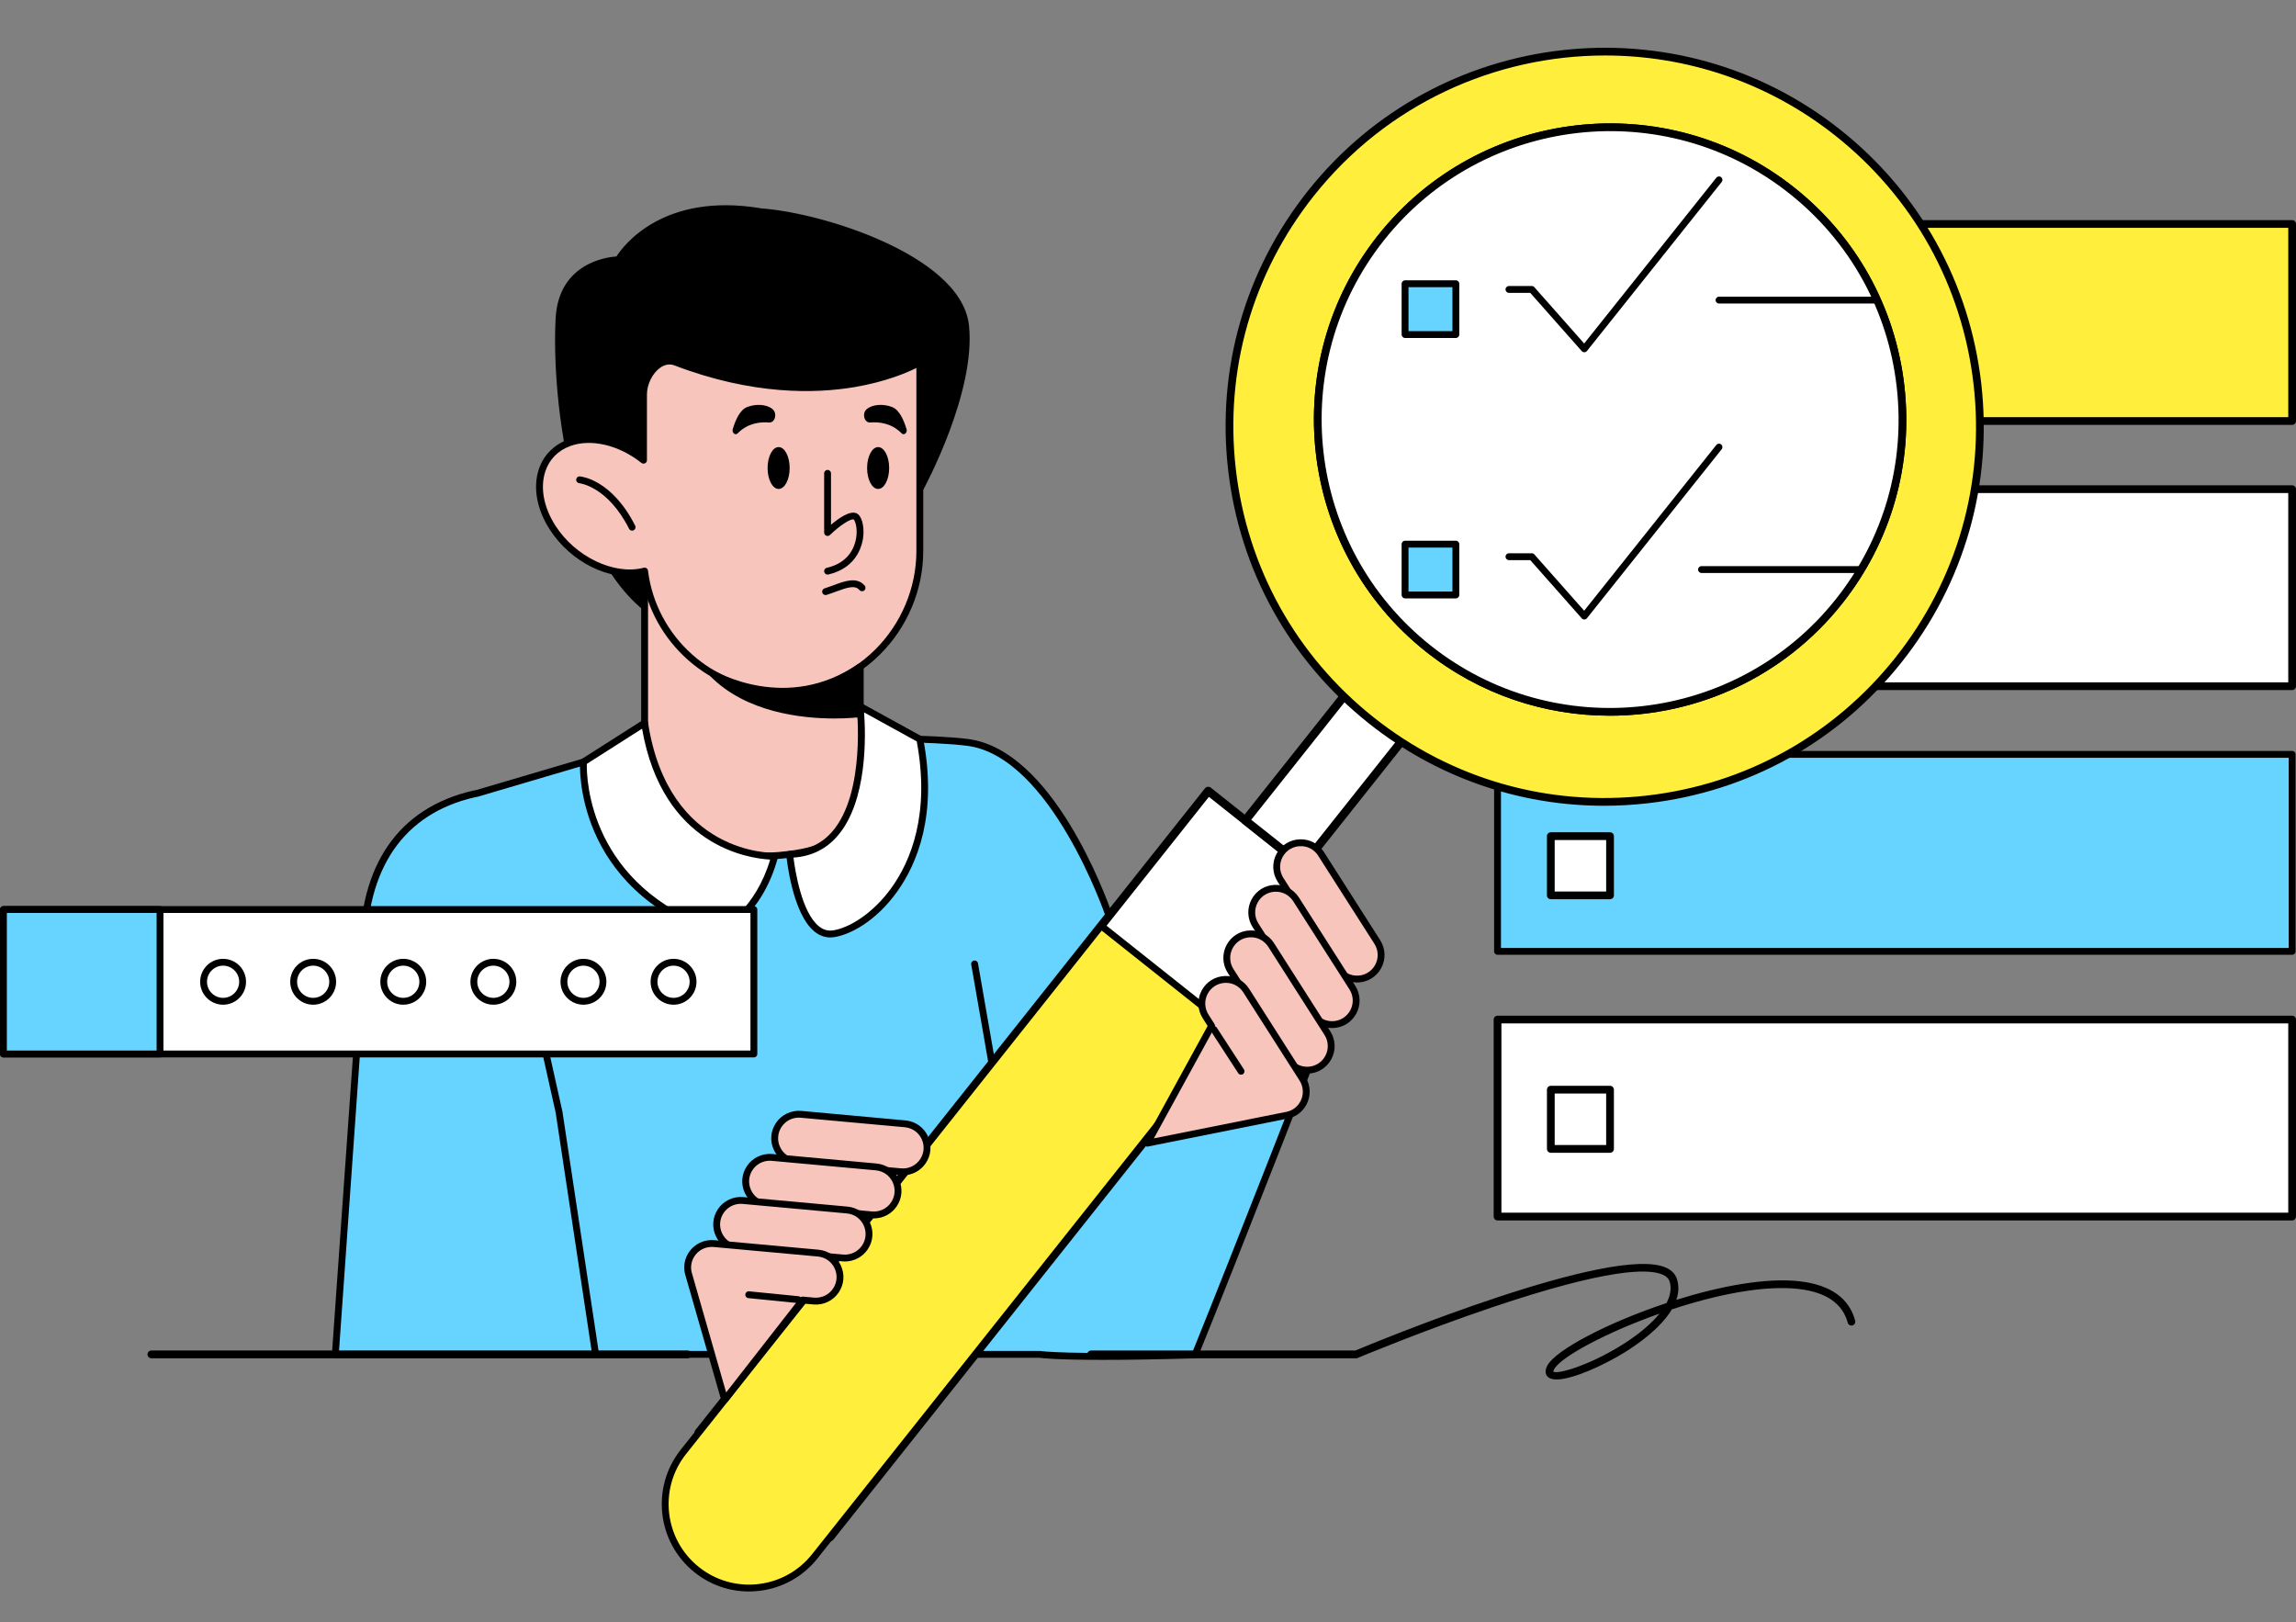
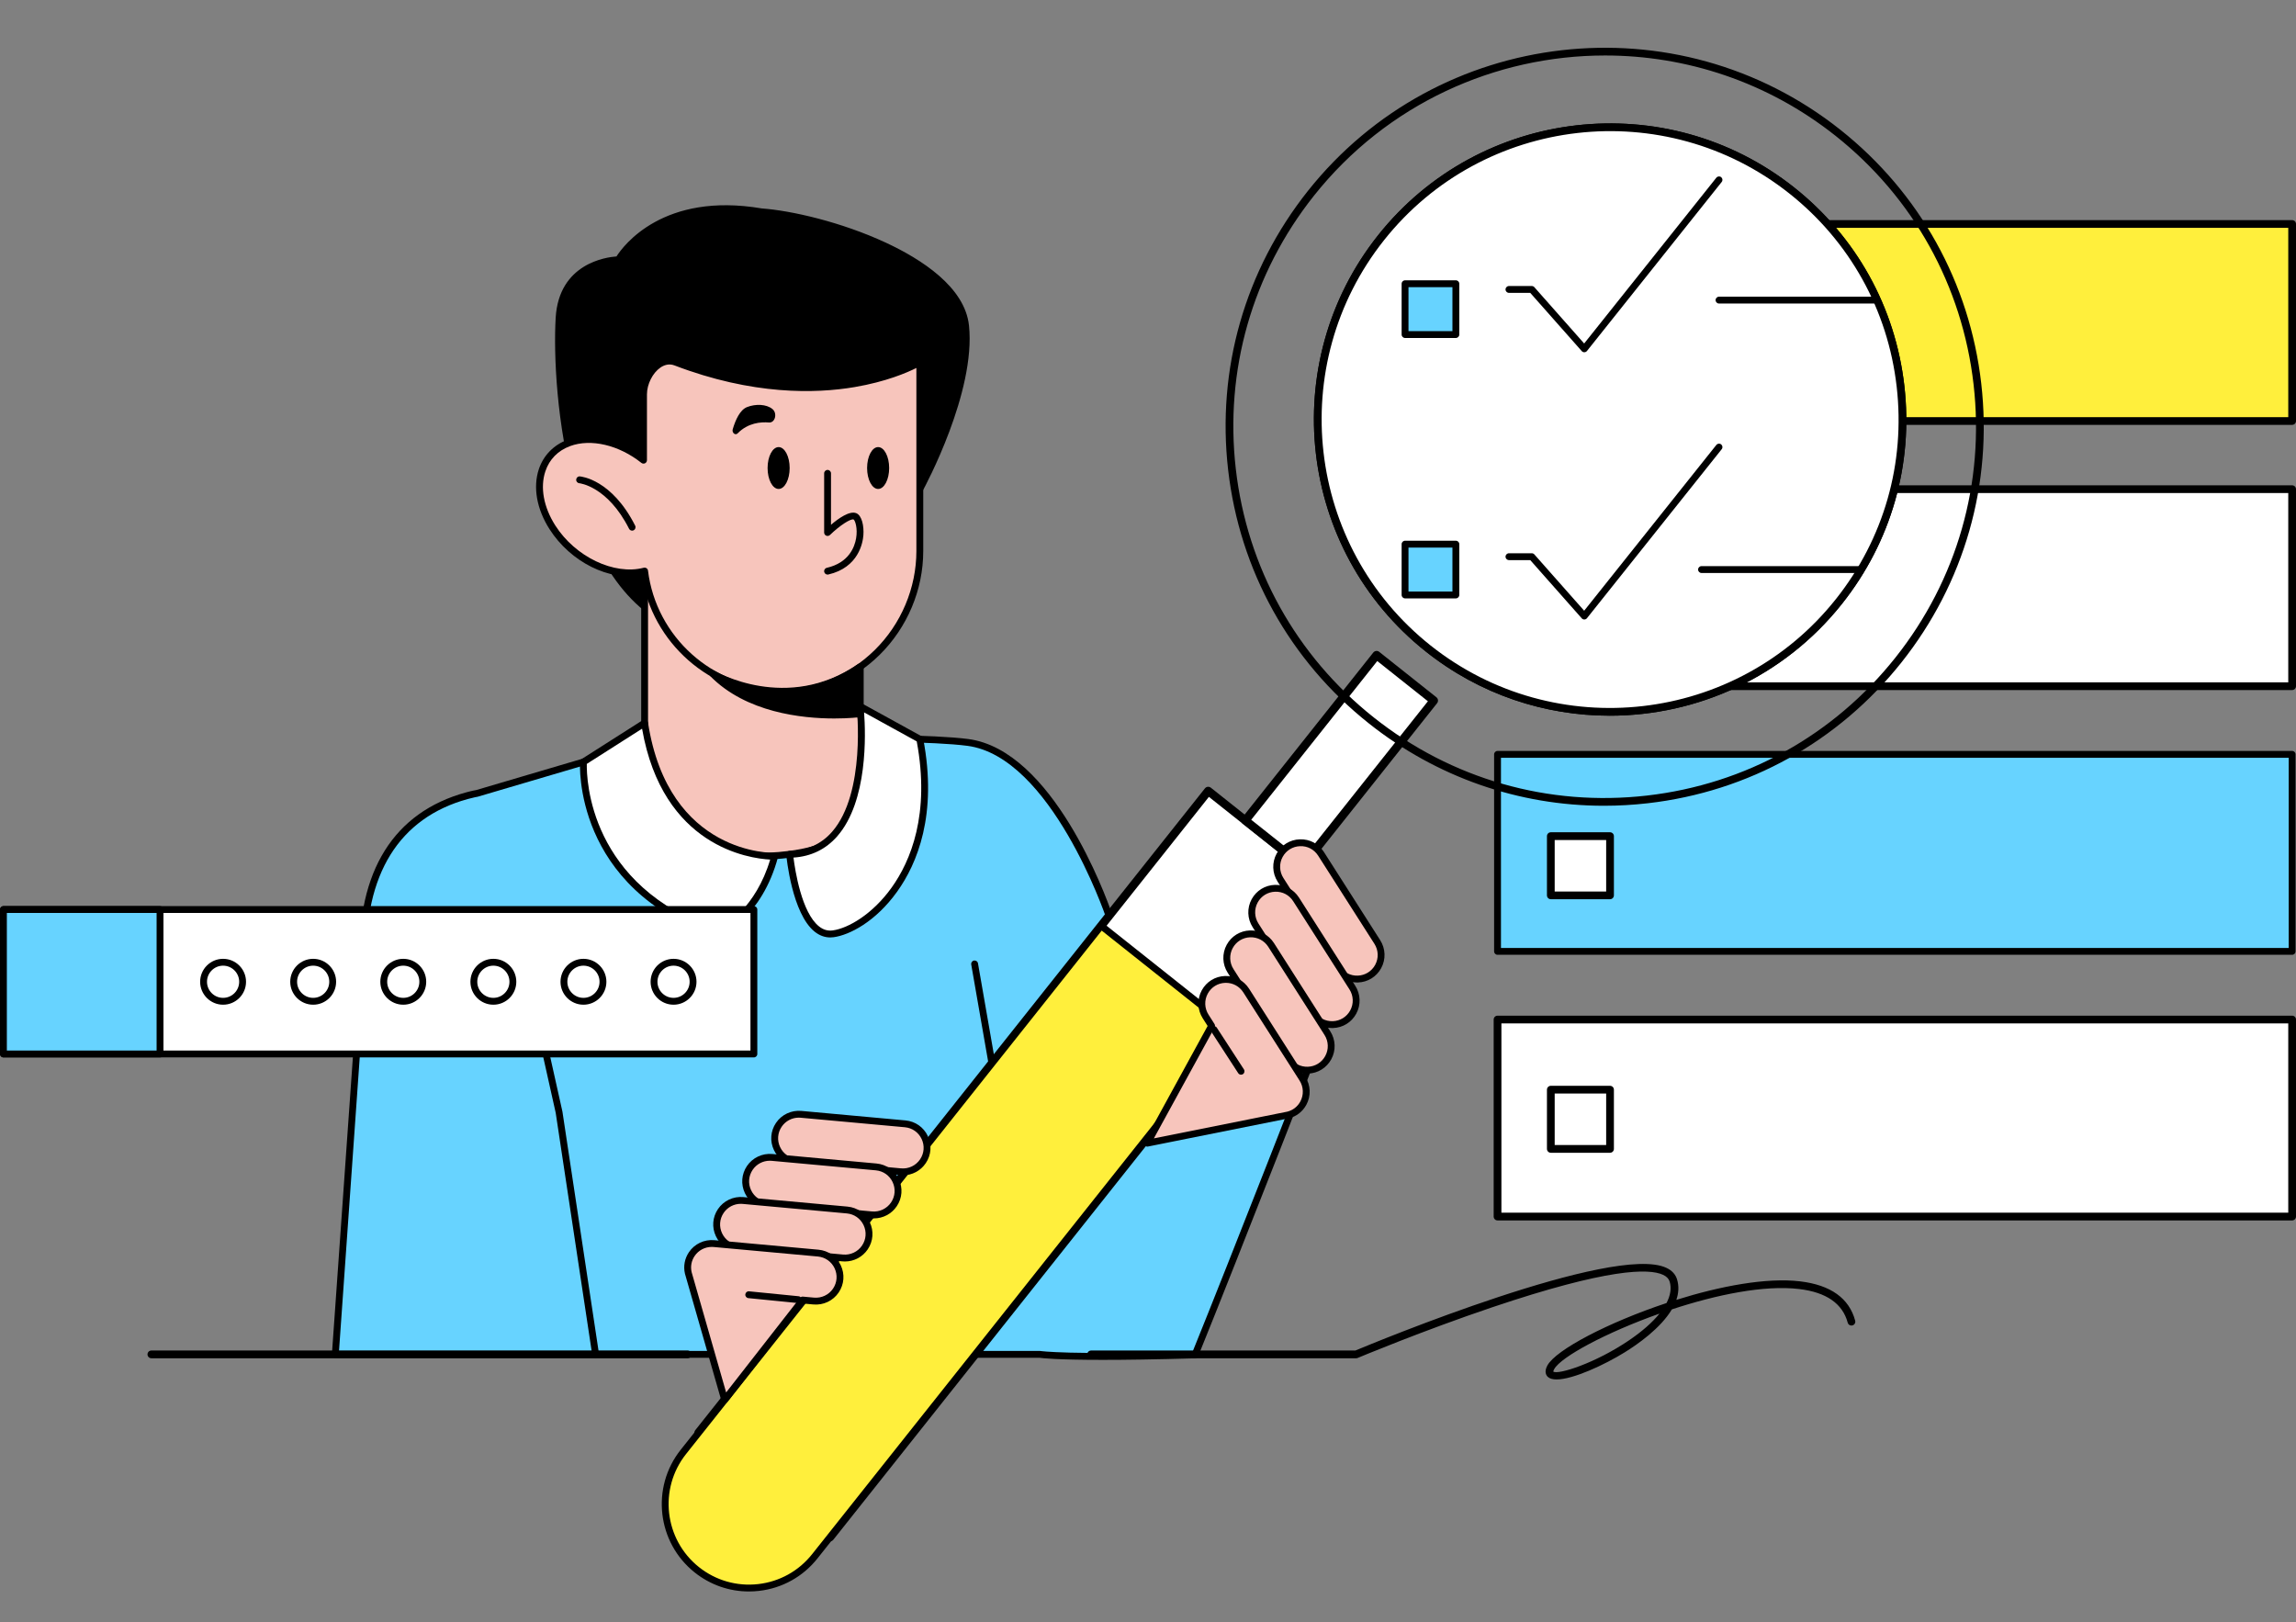
<svg xmlns="http://www.w3.org/2000/svg" height="353.2" preserveAspectRatio="xMidYMid meet" version="1.0" viewBox="0.0 -10.4 500.0 353.2" width="500.0" zoomAndPan="magnify">
  <rect x="0.0" y="-10.4" width="500.0" height="353.2" fill="#808080" stroke="none" />
  <g>
    <g>
      <g id="change1_3">
        <path d="M326.119 38.376H499.158V81.276H326.119z" fill="#ffef3c" />
      </g>
      <g id="change2_36">
        <path d="M499.158,82.117h-173.039c-.465,0-.842-.377-.842-.842V38.375c0-.465,.377-.842,.842-.842h173.039c.465,0,.842,.377,.842,.842v42.9c0,.465-.377,.842-.842,.842Zm-172.197-1.683h171.355V39.217h-171.355v41.217Z" />
      </g>
    </g>
    <g>
      <g id="change3_14">
        <path d="M326.119 96.121H499.158V139.021H326.119z" fill="#fff" />
      </g>
      <g id="change2_52">
        <path d="M499.158,139.863h-173.039c-.465,0-.842-.377-.842-.842v-42.9c0-.465,.377-.842,.842-.842h173.039c.465,0,.842,.377,.842,.842v42.9c0,.465-.377,.842-.842,.842Zm-172.197-1.683h171.355v-41.217h-171.355v41.217Z" />
      </g>
    </g>
    <g>
      <g id="change4_1">
        <path d="M326.119 153.867H499.158V196.767H326.119z" fill="#67d3ff" />
      </g>
      <g id="change2_41">
        <path d="M499.158,197.513h-173.039c-.412,0-.746-.334-.746-.746v-42.9c0-.412,.334-.746,.746-.746h173.039c.412,0,.746,.334,.746,.746v42.9c0,.412-.334,.746-.746,.746Zm-172.293-1.492h171.547v-41.408h-171.547v41.408Z" />
      </g>
    </g>
    <g>
      <g id="change3_8">
        <path d="M326.119 211.612H499.158V254.512H326.119z" fill="#fff" />
      </g>
      <g id="change2_48">
        <path d="M499.158,255.355h-173.039c-.465,0-.842-.377-.842-.842v-42.9c0-.465,.377-.842,.842-.842h173.039c.465,0,.842,.377,.842,.842v42.9c0,.465-.377,.842-.842,.842Zm-172.197-1.684h171.355v-41.216h-171.355v41.216Z" />
      </g>
    </g>
    <g id="change2_50">
      <path d="M200.307,96.072s11.476-21.066,9.97-35.486c-1.506-14.42-30.798-23.867-44.495-24.862-23.393-3.978-31.1,10.442-31.1,10.442,0,0-12.182,0-12.928,12.68-.504,8.569,0,60.746,28.674,68.039,23.124,5.881,49.879-30.812,49.879-30.812Z" />
      <path d="M155.535,128.254c-1.826,0-3.591-.215-5.291-.647-26.767-6.808-30.158-53.119-29.235-68.805,.696-11.837,10.991-13.205,13.242-13.362,1.458-2.285,10.146-14.111,31.656-10.451,6.433,.464,17.33,2.955,27.008,7.455,7.775,3.616,17.228,9.685,18.104,18.064,1.513,14.484-9.584,35.052-10.057,35.921-.016,.029-.033,.056-.051,.083-.068,.092-6.848,9.336-16.378,17.732-10.497,9.247-20.403,14.011-28.997,14.011Zm2.369-92.481c-16.555,0-22.296,10.248-22.564,10.746-.13,.24-.383,.392-.657,.393-.469,.001-11.49,.168-12.184,11.977-.035,.592-2.127,59.581,28.112,67.272,22.047,5.607,48.045-29.112,49.064-30.489,.578-1.077,11.292-21.296,9.859-35.009-1.432-13.702-29.69-23.171-43.808-24.196-2.842-.483-5.444-.694-7.824-.694Zm42.403,60.299h0Z" />
    </g>
    <g>
      <g id="change4_4">
        <path d="M142.627,150.934l-38.785,11.436s-.809,.126-2.158,.496c-15.843,4.342-23.17,17.388-22.638,36.4l-6.022,85.26H226.495s5.553,.922,33.741,.11c8.533-20.977,29.661-75.21,29.661-75.21l-48.374-20.4s-11.868-35.291-30.777-37.761c-14.85-1.939-68.119-.331-68.119-.331Z" fill="#67d3ff" />
      </g>
      <g id="change2_44">
        <path d="M240.17,285.718c-10.161,0-13.244-.376-13.731-.447H73.024c-.207,0-.405-.086-.546-.237-.141-.152-.213-.355-.198-.561l6.022-85.26c-.561-19.913,7.457-32.756,23.185-37.066,1.374-.377,2.206-.508,2.24-.514l38.688-11.415c.061-.018,.124-.028,.188-.03,.534-.016,53.503-1.587,68.237,.337,18.399,2.403,29.964,34.159,31.278,37.942l48.065,20.27c.373,.157,.553,.582,.406,.959-.212,.542-21.228,54.478-29.665,75.219-.111,.274-.374,.456-.669,.465-8.668,.25-15.197,.337-20.087,.337Zm-166.346-1.938H226.495c.04,0,.082,.004,.12,.01,.056,.01,5.873,.889,33.112,.115,8.024-19.756,26.763-67.795,29.21-74.073l-47.704-20.118c-.197-.084-.35-.247-.418-.45-.118-.349-11.939-34.878-30.166-37.258-14.326-1.87-65.342-.404-67.904-.329l-38.692,11.409c-.103,.023-.888,.148-2.172,.5-14.989,4.109-22.627,16.439-22.089,35.659l-5.968,84.535Z" />
      </g>
    </g>
    <g>
      <g>
        <g id="change5_6">
          <path d="M140.377,113.951v46.762s4.481,18.341,31.588,14.917c23.619-2.983,18.823-22.756,18.823-22.756-2.25-2.643-3.486-6.002-3.486-9.473v-18.987l-46.925-10.464Z" fill="#f7c5bc" />
        </g>
        <g id="change2_45">
          <path d="M165.567,176.798c-21.756,0-25.872-15.733-25.915-15.907-.015-.058-.021-.118-.021-.177v-46.762c0-.226,.103-.44,.28-.582,.176-.142,.409-.197,.628-.146l46.924,10.464c.341,.076,.584,.378,.584,.728v18.986c0,3.291,1.175,6.484,3.309,8.99,.076,.089,.129,.194,.156,.308,.082,.335,1.935,8.272-2.723,15.028-3.273,4.747-8.902,7.655-16.731,8.644-2.32,.293-4.482,.427-6.49,.427Zm-24.444-16.18c.395,1.467,5.305,17.482,30.748,14.272,7.39-.933,12.668-3.628,15.689-8.01,3.933-5.706,2.768-12.533,2.538-13.667-2.286-2.754-3.543-6.23-3.543-9.812v-18.389l-45.432-10.131v45.737Z" />
        </g>
      </g>
      <g>
        <g id="change5_9">
          <path d="M123.887,86.042c4.955-1.838,11.288-.174,16.254,3.769v-14.33c0-3.869,3.392-8.388,7.006-7.006,32.642,12.484,53.16,0,53.16,0v41.124c0,16.831-13.773,31.007-30.601,30.722-15.124-.256-27.521-11.675-29.329-26.371-6.726,1.752-15.479-2.311-20.081-9.526-4.857-7.614-3.249-15.845,3.592-18.383Z" fill="#f7c5bc" />
        </g>
        <g id="change2_35">
          <path d="M170.205,141.072c-.171,0-.341-.001-.512-.004-14.998-.254-27.728-11.462-29.945-26.21-6.996,1.353-15.493-2.839-20.082-10.032-2.792-4.377-3.636-9.144-2.315-13.079,1.008-3.002,3.237-5.276,6.277-6.404h0c4.706-1.748,10.634-.598,15.767,2.983v-12.844c0-2.712,1.473-5.621,3.583-7.072,1.402-.965,2.98-1.187,4.435-.631,16.665,6.373,30.051,6.049,38.349,4.657,8.989-1.51,14.107-4.567,14.158-4.598,.231-.14,.519-.144,.754-.012,.234,.132,.38,.38,.38,.65v41.124c0,8.425-3.473,16.672-9.528,22.626-5.814,5.716-13.368,8.846-21.319,8.847Zm-29.829-27.867c.148,0,.294,.044,.42,.129,.178,.12,.294,.312,.32,.526,1.773,14.415,14.069,25.47,28.602,25.716,7.711,.126,15.108-2.857,20.76-8.415,5.772-5.676,9.082-13.534,9.082-21.562v-39.874c-2.004,1.006-6.607,3.004-13.469,4.167-8.493,1.44-22.192,1.789-39.211-4.72-1.264-.483-2.36-.013-3.058,.466-1.701,1.171-2.936,3.628-2.936,5.843v14.33c0,.286-.164,.547-.421,.672-.257,.123-.563,.091-.789-.087-4.908-3.898-11.003-5.335-15.53-3.654-2.645,.982-4.506,2.877-5.38,5.48-1.177,3.505-.39,7.807,2.157,11.802,4.362,6.839,12.826,10.88,19.265,9.206,.062-.017,.125-.024,.188-.024Z" />
        </g>
      </g>
      <g id="change2_4">
        <path d="M137.656,105.147c-.273,0-.535-.15-.666-.409-4.695-9.273-10.771-9.906-10.832-9.911-.409-.036-.714-.395-.68-.804,.034-.41,.387-.726,.798-.683,.281,.021,6.941,.644,12.044,10.724,.186,.368,.039,.816-.328,1.002-.108,.055-.223,.081-.336,.081Z" />
      </g>
      <g id="change2_5">
        <ellipse cx="169.561" cy="91.514" rx="2.403" ry="4.558" />
      </g>
      <g id="change2_6">
        <ellipse cx="191.23" cy="91.514" rx="2.403" ry="4.558" />
      </g>
      <g id="change2_7">
        <path d="M167.455,81.6c-1.757-.15-4.577,.065-6.822,2.369-.502,.516-1.288-.138-1.067-.892,.589-2.007,1.571-4.224,3.117-4.831,1.851-.726,4.201-.658,5.524,.419,1.141,.928,.594,3.05-.753,2.935Z" />
      </g>
      <g id="change2_8">
-         <path d="M189.533,81.6c1.757-.15,4.577,.065,6.822,2.369,.502,.516,1.288-.138,1.067-.892-.589-2.007-1.571-4.224-3.117-4.831-1.851-.726-4.201-.658-5.524,.419-1.141,.928-.594,3.05,.753,2.935Z" />
-       </g>
+         </g>
      <g id="change2_9">
        <path d="M180.219,114.719c-.339,0-.646-.233-.725-.578-.093-.401,.157-.802,.558-.894,4.785-1.104,6.051-4.492,6.381-6.413,.378-2.207-.213-3.903-.538-4.109-.629-.246-3.044,1.322-5.155,3.372-.216,.208-.537,.268-.81,.152-.276-.117-.455-.387-.455-.687v-12.887c0-.412,.334-.746,.746-.746s.746,.334,.746,.746v11.2c1.599-1.364,4.041-3.114,5.498-2.527,1.226,.49,1.709,2.792,1.554,4.812-.124,1.619-1.043,7.021-7.63,8.541-.056,.013-.113,.019-.169,.019Z" />
      </g>
      <g id="change2_37">
        <path d="M187.301,134.798v10.212s-20.858,2.698-32.096-8.7c0,0,15.983,9.617,32.096-1.512Z" />
        <path d="M181.702,146.053c-7.098,0-19.217-1.297-27.028-9.22-.263-.267-.287-.689-.054-.984,.232-.295,.648-.371,.969-.179,.156,.094,15.775,9.226,31.288-1.486,.227-.157,.525-.176,.77-.047,.246,.129,.399,.383,.399,.66v10.212c0,.375-.279,.691-.65,.74-.272,.035-2.464,.304-5.695,.304Zm-21.78-6.913c9.915,6.287,23.523,5.481,26.633,5.197v-8.153c-10.415,6.57-20.709,4.914-26.633,2.956Z" />
      </g>
      <g id="change2_10">
-         <path d="M179.789,119.177c-.319,0-.613-.204-.712-.524-.122-.393,.097-.811,.49-.934,.659-.206,1.312-.448,1.947-.683,2.501-.926,5.089-1.885,6.783,.079,.269,.312,.234,.783-.079,1.052-.311,.268-.782,.234-1.052-.078-.963-1.119-2.579-.6-5.135,.346-.659,.244-1.337,.494-2.022,.707-.074,.023-.149,.034-.221,.034Z" />
-       </g>
+         </g>
    </g>
    <g id="change2_17">
      <path d="M217.875,232.564c-.355,0-.671-.255-.734-.618l-5.636-32.321c-.07-.406,.201-.792,.607-.863,.41-.06,.792,.201,.863,.607l5.636,32.321c.07,.406-.201,.792-.607,.863-.044,.007-.086,.011-.129,.011Z" />
    </g>
    <g id="change2_32">
      <path d="M254.009 190.05L245.721 203.385 247.959 182.495 254.009 190.05z" />
      <path d="M245.722,204.131c-.081,0-.163-.013-.243-.041-.329-.113-.536-.439-.499-.785l2.238-20.89c.033-.3,.243-.552,.533-.636,.288-.086,.601,.014,.792,.25l6.049,7.555c.197,.247,.218,.591,.051,.859l-8.287,13.335c-.139,.224-.381,.353-.633,.353Zm2.786-19.757l-1.697,15.846,6.285-10.115-4.589-5.731Z" />
    </g>
    <g>
      <g>
        <g id="change3_10">
          <path d="M203.66 153.849H240.21V332.305H203.66z" fill="#fff" transform="rotate(38.455 221.935 243.077)" />
        </g>
        <g id="change2_27">
          <path d="M180.754,325.231c-.199,0-.4-.065-.568-.198l-28.622-22.73c-.189-.152-.312-.371-.34-.613-.027-.241,.042-.483,.192-.673l110.981-139.748c.314-.394,.891-.462,1.286-.147l28.622,22.73c.189,.151,.312,.371,.34,.612,.027,.241-.042,.483-.192,.674l-110.981,139.748c-.181,.227-.448,.346-.718,.346Zm-27.336-23.793l27.19,21.593,109.844-138.316-27.19-21.593-109.844,138.315Z" />
        </g>
      </g>
      <g>
        <g id="change1_1">
          <path d="M184.66,184.714h36.55v146.299c0,10.086-8.189,18.275-18.275,18.275h0c-10.086,0-18.275-8.189-18.275-18.275V184.714h0Z" fill="#ffef3c" transform="rotate(38.455 202.936 267.002)" />
        </g>
        <g id="change2_13">
          <path d="M163.089,336.152c-4.275,0-8.395-1.431-11.792-4.128h0c-8.212-6.522-9.587-18.511-3.065-26.725l90.983-114.566c.254-.321,.723-.379,1.048-.119l28.622,22.73c.154,.122,.254,.302,.277,.498,.022,.197-.034,.394-.157,.55l-90.984,114.566c-3.159,3.979-7.679,6.488-12.726,7.068-.738,.084-1.474,.126-2.206,.126Zm-10.864-5.296c3.665,2.912,8.239,4.217,12.899,3.688,4.651-.534,8.816-2.847,11.729-6.515l90.52-113.981-27.454-21.803-90.52,113.982c-6.01,7.568-4.742,18.617,2.826,24.629h0Z" />
        </g>
      </g>
      <g>
        <g id="change3_12">
          <path d="M283.763 132.223H299.675V178.188H283.763z" fill="#fff" transform="rotate(38.455 291.719 155.207)" />
        </g>
        <g id="change2_30">
          <path d="M283.654,179.065c-.199,0-.4-.065-.568-.199l-12.46-9.895c-.395-.314-.461-.89-.148-1.285l28.585-35.995c.152-.19,.371-.313,.613-.34,.235-.033,.482,.041,.673,.192l12.46,9.896c.395,.314,.461,.89,.148,1.285l-28.585,35.995c-.181,.227-.448,.346-.718,.346Zm-11.174-10.958l11.028,8.758,27.448-34.562-11.028-8.758-27.448,34.562Z" />
        </g>
      </g>
      <g>
        <g id="change1_2">
-           <path d="M400.264,18.526c-35.333-28.06-86.723-22.164-114.789,13.177-28.06,35.333-22.164,86.723,13.169,114.783,35.333,28.06,86.723,22.164,114.783-13.169,28.066-35.341,22.17-86.731-13.163-114.791Zm-89.24,112.296c-27.538-21.87-32.134-61.929-10.271-89.458,21.87-27.538,61.929-32.134,89.467-10.264,27.538,21.87,32.125,61.922,10.256,89.46-21.863,27.529-61.913,32.132-89.451,10.263Z" fill="#ffef3c" />
-         </g>
+           </g>
        <g id="change2_31">
          <path d="M349.289,165.059c-18.547,0-36.427-6.207-51.169-17.914-17.264-13.71-28.156-33.324-30.67-55.227-2.513-21.903,3.655-43.473,17.365-60.738,28.309-35.645,80.331-41.615,115.972-13.312h0c17.265,13.711,28.157,33.325,30.669,55.228,2.512,21.904-3.656,43.477-17.37,60.745-13.711,17.264-33.324,28.156-55.227,30.669-3.201,.367-6.396,.549-9.57,.549Zm.253-163.377c-23.84,0-47.464,10.466-63.409,30.544-13.431,16.912-19.473,38.043-17.011,59.5,2.462,21.457,13.131,40.67,30.044,54.101,16.913,13.431,38.042,19.473,59.5,17.011,21.456-2.462,40.67-13.132,54.1-30.044,13.434-16.916,19.478-38.049,17.017-59.506-2.46-21.457-13.13-40.671-30.043-54.102-14.838-11.783-32.577-17.503-50.198-17.503Zm1.009,143.764c-14.062,0-28.211-4.562-40.052-13.965h0c-27.859-22.125-32.527-62.786-10.407-90.641,22.124-27.86,62.79-32.524,90.65-10.4,13.494,10.716,22.007,26.047,23.968,43.168,1.962,17.119-2.86,33.979-13.577,47.475-12.717,16.013-31.567,24.364-50.582,24.364Zm-39.005-15.283c27.131,21.545,66.727,16.999,88.269-10.127,10.438-13.143,15.135-29.563,13.223-46.236-1.91-16.674-10.201-31.604-23.343-42.041-27.132-21.547-66.737-17.004-88.284,10.129-21.544,27.128-16.997,66.728,10.135,88.276h0Z" />
        </g>
      </g>
    </g>
    <g>
      <g>
        <g id="change5_8">
          <path d="M200.984,242.468h0c2.221-3.298,.105-7.771-3.853-8.147l-22.687-2.071c-1.912-.182-3.771,.697-4.844,2.291h0c-2.221,3.298-.105,7.771,3.853,8.147l22.687,2.071c1.912,.182,3.771-.697,4.844-2.291Z" fill="#f7c5bc" />
        </g>
        <g id="change2_46">
          <path d="M196.639,245.527c-.188,0-.379-.009-.569-.026l-22.684-2.071c-2.126-.202-3.938-1.473-4.85-3.401-.912-1.928-.745-4.135,.446-5.905,1.228-1.823,3.355-2.817,5.534-2.617l22.685,2.071c2.125,.202,3.937,1.473,4.849,3.401,.912,1.929,.746,4.136-.446,5.906h0c-1.121,1.663-2.985,2.643-4.965,2.643Zm-22.69-12.554c-1.489,0-2.888,.736-3.729,1.985-.894,1.329-1.02,2.985-.335,4.433,.686,1.448,2.046,2.403,3.641,2.553l22.684,2.071c1.646,.155,3.237-.596,4.158-1.964,.894-1.329,1.02-2.986,.334-4.434-.685-1.448-2.044-2.403-3.639-2.553l-22.685-2.071c-.143-.014-.286-.02-.428-.02Zm27.036,9.495h0Z" />
        </g>
      </g>
      <g>
        <g id="change5_2">
          <path d="M194.666,251.851h0c2.221-3.298,.105-7.771-3.853-8.147l-22.687-2.071c-1.912-.182-3.771,.697-4.844,2.291h0c-2.221,3.298-.105,7.771,3.853,8.147l22.687,2.071c1.912,.182,3.771-.697,4.844-2.291Z" fill="#f7c5bc" />
        </g>
        <g id="change2_2">
          <path d="M190.32,254.911c-.188,0-.379-.009-.569-.026l-22.684-2.071c-2.126-.202-3.938-1.473-4.85-3.402-.912-1.928-.745-4.135,.446-5.904,1.228-1.823,3.356-2.814,5.534-2.617l22.685,2.071c2.126,.202,3.938,1.473,4.85,3.402,.912,1.928,.745,4.135-.447,5.904-1.12,1.664-2.985,2.644-4.965,2.644Zm-22.69-12.554c-1.489,0-2.888,.736-3.729,1.985-.894,1.328-1.02,2.985-.335,4.432,.686,1.448,2.046,2.404,3.641,2.554l22.684,2.071c1.628,.156,3.236-.596,4.158-1.965h0c.894-1.329,1.02-2.985,.335-4.432-.685-1.448-2.045-2.404-3.64-2.554l-22.685-2.071c-.143-.014-.286-.02-.428-.02Z" />
        </g>
      </g>
      <g>
        <g id="change5_4">
          <path d="M188.348,261.234h0c2.221-3.298,.105-7.771-3.853-8.147l-22.687-2.071c-1.912-.182-3.771,.697-4.844,2.291h0c-2.221,3.298-.105,7.771,3.853,8.147l22.687,2.071c1.912,.182,3.771-.697,4.844-2.291Z" fill="#f7c5bc" />
        </g>
        <g id="change2_42">
          <path d="M184.002,264.294c-.189,0-.379-.009-.569-.026l-22.684-2.071c-2.126-.202-3.938-1.473-4.85-3.402-.912-1.928-.745-4.135,.447-5.905,1.227-1.821,3.353-2.82,5.532-2.617l22.686,2.072c2.126,.201,3.937,1.472,4.849,3.401,.913,1.928,.746,4.135-.446,5.905-1.12,1.664-2.985,2.644-4.965,2.644Zm-22.688-12.555c-1.489,0-2.889,.736-3.73,1.985-.894,1.329-1.02,2.986-.335,4.434,.685,1.447,2.045,2.403,3.64,2.553l22.684,2.071c1.634,.157,3.236-.595,4.158-1.965h0c.894-1.329,1.02-2.986,.335-4.434-.685-1.447-2.045-2.402-3.639-2.552l-22.686-2.072c-.143-.014-.285-.02-.426-.02Z" />
        </g>
      </g>
      <g>
        <g id="change5_7">
          <path d="M157.818,294.426l-7.767-27.076c-.066-.186-.119-.377-.163-.57h0c-.308-1.334-.111-2.801,.758-4.09h0c1.073-1.593,2.931-2.472,4.844-2.291l22.687,2.071c3.958,.376,6.074,4.849,3.853,8.147h0c-1.073,1.593-2.931,2.472-4.844,2.291l-2.4-.219-16.967,21.738Z" fill="#f7c5bc" />
        </g>
        <g id="change2_33">
          <path d="M157.818,295.173c-.048,0-.095-.005-.142-.014-.276-.053-.498-.257-.575-.526l-7.766-27.076c-.061-.168-.123-.386-.174-.607-.376-1.628-.068-3.287,.866-4.675,1.225-1.822,3.345-2.819,5.533-2.617l22.685,2.071c2.126,.202,3.938,1.473,4.85,3.402s.745,4.135-.447,5.905c-1.228,1.82-3.344,2.821-5.532,2.617l-1.994-.183-16.717,21.417c-.143,.183-.36,.286-.588,.286Zm-2.825-34.05c-1.489,0-2.888,.736-3.728,1.985-.701,1.041-.931,2.286-.651,3.506,.039,.165,.084,.328,.141,.487l7.376,25.714,16.067-20.584c.155-.199,.403-.308,.656-.284l2.401,.219c1.644,.152,3.235-.598,4.157-1.965,.894-1.329,1.02-2.985,.335-4.433s-2.045-2.404-3.64-2.554l-22.685-2.071c-.143-.014-.286-.02-.428-.02Z" />
        </g>
      </g>
      <g id="change2_47">
        <path d="M173.843,273.351c-.024,0-.05,0-.075-.004l-10.791-1.072c-.41-.041-.709-.406-.668-.816,.041-.409,.399-.71,.816-.668l10.791,1.072c.41,.041,.709,.406,.668,.816-.038,.385-.362,.672-.741,.672Z" />
      </g>
    </g>
    <g>
      <g>
        <g id="change5_10">
          <path d="M278.669,175.832h0c1.91-3.487,6.855-3.662,9.006-.318l12.256,19.204c1.039,1.615,1.112,3.67,.189,5.355h0c-1.91,3.487-6.855,3.662-9.006,.318l-12.256-19.204c-1.039-1.615-1.112-3.67-.189-5.355Z" fill="#f7c5bc" />
        </g>
        <g id="change2_54">
          <path d="M295.515,203.542c-2.046,0-3.913-1.016-5.028-2.747l-12.257-19.206c-1.187-1.845-1.27-4.188-.216-6.114h0c1.026-1.871,2.91-3.032,5.041-3.108,2.162-.071,4.093,.952,5.247,2.745l12.257,19.206c1.187,1.845,1.269,4.19,.214,6.114-1.024,1.87-2.908,3.032-5.039,3.107-.073,.003-.147,.004-.219,.004Zm-16.191-27.351c-.792,1.446-.73,3.206,.162,4.593l12.257,19.206c.865,1.345,2.345,2.118,3.939,2.058,1.6-.056,3.015-.928,3.784-2.333,.792-1.446,.731-3.206-.161-4.594l-12.257-19.205c-.866-1.345-2.32-2.125-3.939-2.058-1.6,.056-3.015,.929-3.785,2.334h0Z" />
        </g>
      </g>
      <g>
        <g id="change5_3">
          <path d="M273.235,185.753h0c1.91-3.487,6.855-3.662,9.006-.318l12.256,19.204c1.039,1.615,1.112,3.67,.189,5.355h0c-1.91,3.487-6.855,3.662-9.006,.318l-12.256-19.204c-1.039-1.615-1.112-3.67-.189-5.355Z" fill="#f7c5bc" />
        </g>
        <g id="change2_11">
          <path d="M290.082,213.463c-2.047,0-3.914-1.016-5.029-2.747l-12.257-19.207c-1.187-1.844-1.27-4.188-.216-6.114h0c1.026-1.87,2.91-3.032,5.041-3.107,2.124-.065,4.093,.951,5.247,2.745l12.257,19.206c1.187,1.844,1.27,4.188,.216,6.114-1.026,1.87-2.91,3.032-5.041,3.107-.073,.003-.147,.004-.219,.004Zm-16.192-27.352c-.792,1.446-.73,3.206,.162,4.592l12.257,19.207c.864,1.344,2.313,2.109,3.939,2.058,1.6-.056,3.015-.928,3.785-2.333,.792-1.446,.73-3.207-.162-4.593l-12.257-19.206c-.865-1.344-2.303-2.116-3.939-2.058-1.6,.056-3.015,.928-3.785,2.333h0Z" />
        </g>
      </g>
      <g>
        <g id="change5_1">
          <path d="M267.8,195.675h0c1.91-3.487,6.855-3.662,9.006-.318l12.256,19.204c1.039,1.615,1.112,3.67,.189,5.355h0c-1.91,3.487-6.855,3.662-9.006,.318l-12.256-19.204c-1.039-1.615-1.112-3.67-.189-5.355Z" fill="#f7c5bc" />
        </g>
        <g id="change2_1">
          <path d="M284.646,223.385c-2.046,0-3.913-1.016-5.028-2.747l-12.257-19.207c-1.187-1.844-1.27-4.188-.216-6.114h0c1.026-1.87,2.91-3.032,5.041-3.107,2.149-.084,4.093,.952,5.247,2.744l12.257,19.207c1.187,1.844,1.27,4.188,.216,6.114-1.026,1.87-2.91,3.033-5.041,3.108-.074,.003-.147,.004-.219,.004Zm-16.191-27.352c-.792,1.446-.73,3.207,.162,4.593l12.257,19.207c.865,1.345,2.352,2.116,3.939,2.058,1.6-.056,3.015-.928,3.785-2.334,.792-1.446,.73-3.205-.162-4.592l-12.257-19.207c-.864-1.345-2.338-2.114-3.939-2.058-1.6,.056-3.015,.928-3.785,2.333h0Z" />
        </g>
      </g>
      <g>
        <g id="change5_5">
          <path d="M249.857,238.532l30.094-6.028c.196-.027,.389-.067,.581-.116h0c1.327-.338,2.539-1.188,3.286-2.551h0c.923-1.685,.85-3.739-.189-5.355l-12.256-19.204c-2.151-3.344-7.096-3.169-9.006,.318h0c-.923,1.685-.85,3.739,.189,5.355l1.297,2.032-13.995,25.549Z" fill="#f7c5bc" />
        </g>
        <g id="change2_28">
          <path d="M249.857,239.278c-.234,0-.458-.111-.601-.304-.172-.234-.192-.546-.053-.8l13.783-25.162-1.059-1.66c-1.188-1.844-1.27-4.189-.214-6.114,1.024-1.87,2.908-3.032,5.039-3.107,2.115-.087,4.093,.951,5.247,2.744l12.257,19.207c1.188,1.843,1.27,4.187,.216,6.114-.804,1.467-2.138,2.504-3.756,2.915-.219,.056-.44,.102-.664,.133l-30.049,6.02c-.049,.01-.098,.015-.147,.015Zm17.113-35.659c-.055,0-.11,0-.165,.003-1.6,.056-3.015,.928-3.784,2.333-.793,1.446-.731,3.206,.161,4.593l1.297,2.035c.147,.229,.156,.521,.026,.759l-13.226,24.145,28.524-5.713c.213-.031,.378-.065,.542-.108,1.215-.31,2.214-1.086,2.817-2.187,.792-1.446,.73-3.206-.162-4.592l-12.257-19.207c-.835-1.298-2.238-2.061-3.774-2.061Z" />
        </g>
      </g>
      <g id="change2_15">
        <path d="M270.267,223.622c-.245,0-.484-.119-.626-.34l-5.907-9.094c-.224-.345-.126-.807,.219-1.031,.346-.225,.808-.126,1.031,.219l5.907,9.094c.224,.345,.126,.807-.219,1.031-.125,.082-.266,.12-.405,.12Z" />
      </g>
    </g>
    <g id="change2_18">
      <path d="M129.708,285.271c-.362,0-.681-.265-.736-.634l-7.956-52.707-4.256-19.05c-.089-.402,.164-.8,.566-.891,.396-.084,.8,.163,.891,.566l4.264,19.101,7.965,52.758c.062,.408-.219,.788-.625,.849-.038,.006-.076,.009-.113,.009Z" />
    </g>
    <g>
      <g id="change3_7">
        <path d="M311.023,130.822c-27.538-21.87-32.134-61.929-10.271-89.458,21.87-27.538,61.929-32.134,89.467-10.264,27.538,21.87,32.125,61.922,10.256,89.46-21.863,27.529-61.913,32.132-89.451,10.263Z" fill="#fff" />
      </g>
      <g id="change2_26">
        <path d="M350.552,145.446c-14.062,0-28.211-4.562-40.052-13.965h0c-27.859-22.125-32.527-62.786-10.407-90.641,22.124-27.86,62.79-32.524,90.65-10.4,13.494,10.716,22.007,26.047,23.968,43.168,1.962,17.119-2.86,33.979-13.577,47.475-12.717,16.013-31.567,24.364-50.582,24.364Zm-39.005-15.283c27.131,21.545,66.727,16.999,88.269-10.127,10.438-13.143,15.135-29.563,13.223-46.236-1.91-16.674-10.201-31.604-23.343-42.041-27.132-21.547-66.737-17.004-88.284,10.129-21.544,27.128-16.997,66.728,10.135,88.276h0Z" />
      </g>
    </g>
    <g id="change2_19">
      <path d="M345.014,66.304c-.214,0-.417-.091-.558-.252l-11.214-12.677h-4.636c-.412,0-.746-.334-.746-.746s.334-.746,.746-.746h4.972c.214,0,.417,.092,.558,.252l10.848,12.263,28.785-36.102c.256-.322,.726-.374,1.048-.118,.321,.257,.375,.726,.118,1.048l-29.337,36.796c-.137,.172-.344,.275-.563,.28h-.019Z" />
    </g>
    <g id="change2_20">
      <path d="M345.014,124.497c-.214,0-.417-.091-.558-.252l-11.214-12.677h-4.636c-.412,0-.746-.334-.746-.746s.334-.746,.746-.746h4.972c.214,0,.417,.092,.558,.252l10.848,12.263,28.785-36.102c.256-.322,.726-.374,1.048-.118,.321,.257,.375,.726,.118,1.048l-29.337,36.796c-.137,.172-.344,.275-.563,.28h-.019Z" />
    </g>
    <g id="change2_21">
      <path d="M408.748,55.696h-34.397c-.412,0-.746-.334-.746-.746s.334-.746,.746-.746h34.397c.412,0,.746,.334,.746,.746s-.334,.746-.746,.746Z" />
    </g>
    <g id="change2_22">
      <path d="M405.274,114.37h-34.735c-.412,0-.746-.334-.746-.746s.334-.746,.746-.746h34.735c.412,0,.746,.334,.746,.746s-.334,.746-.746,.746Z" />
    </g>
    <g>
      <g id="change4_3">
        <path d="M305.981 51.387H317.045V62.451H305.981z" fill="#67d3ff" />
      </g>
      <g id="change2_43">
        <path d="M317.044,63.196h-11.064c-.412,0-.746-.334-.746-.746v-11.064c0-.412,.334-.746,.746-.746h11.064c.412,0,.746,.334,.746,.746v11.064c0,.412-.334,.746-.746,.746Zm-10.318-1.492h9.572v-9.572h-9.572v9.572Z" />
      </g>
    </g>
    <g>
      <g id="change4_5">
        <path d="M305.981 108.093H317.045V119.157H305.981z" fill="#67d3ff" />
      </g>
      <g id="change2_34">
        <path d="M317.044,119.902h-11.064c-.412,0-.746-.334-.746-.746v-11.064c0-.412,.334-.746,.746-.746h11.064c.412,0,.746,.334,.746,.746v11.064c0,.412-.334,.746-.746,.746Zm-10.318-1.492h9.572v-9.572h-9.572v9.572Z" />
      </g>
    </g>
    <g>
      <g id="change3_13">
        <path d="M337.721 171.674H350.618V184.571H337.721z" fill="#fff" />
      </g>
      <g id="change2_51">
        <path d="M350.618,185.412h-12.896c-.465,0-.842-.377-.842-.842v-12.897c0-.465,.377-.842,.842-.842h12.896c.465,0,.842,.377,.842,.842v12.897c0,.465-.377,.842-.842,.842Zm-12.054-1.683h11.212v-11.214h-11.212v11.214Z" />
      </g>
    </g>
    <g>
      <g id="change3_3">
        <path d="M337.721 226.882H350.618V239.779H337.721z" fill="#fff" />
      </g>
      <g id="change2_40">
        <path d="M350.618,240.621h-12.896c-.465,0-.842-.377-.842-.842v-12.897c0-.465,.377-.842,.842-.842h12.896c.465,0,.842,.377,.842,.842v12.897c0,.465-.377,.842-.842,.842Zm-12.054-1.684h11.212v-11.213h-11.212v11.213Z" />
      </g>
    </g>
    <g id="change2_23">
      <path d="M149.751,285.368H32.963c-.465,0-.842-.377-.842-.842s.377-.842,.842-.842h116.788c.465,0,.842,.377,.842,.842s-.377,.842-.842,.842Z" />
    </g>
    <g id="change2_24">
      <path d="M338.978,289.982c-.838,0-1.499-.173-1.913-.565-.355-.338-.839-1.111-.082-2.494,1.857-3.391,13.185-9.34,25.935-13.579,.867-1.677,1.112-3.258,.683-4.667-.192-.63-.657-1.112-1.422-1.471-3.107-1.458-12.09-1.415-37.238,7.069-15.175,5.12-29.146,10.969-29.286,11.028-.103,.044-.214,.066-.325,.066h-57.721c-.465,0-.842-.377-.842-.842s.377-.842,.842-.842h57.552c3.918-1.637,56.339-23.361,67.732-18.002,1.204,.565,1.983,1.407,2.317,2.505,.459,1.508,.345,3.013-.154,4.466,9.544-2.989,19.621-4.91,26.968-4.029,6.637,.795,10.666,3.675,11.978,8.559,.12,.449-.146,.911-.594,1.031-.453,.118-.911-.145-1.031-.594-1.116-4.155-4.666-6.619-10.553-7.325-7.658-.922-18.107,1.255-27.743,4.43-2.463,4.144-7.524,7.656-10.261,9.348-4.431,2.739-11.255,5.909-14.842,5.909Zm22.41-14.335c-11.605,4.106-21.472,9.424-22.928,12.084-.212,.387-.195,.538-.195,.539,.996,.752,9.13-1.797,16.512-6.821,2.86-1.947,5.085-3.912,6.612-5.802Z" />
    </g>
    <g>
      <g id="change3_11">
        <path d="M140.377,147.039l-13.318,8.486s-1.951,26.97,29.375,37.415c0,0,8.871-4.093,12.267-16.884,0,0-23.702,.965-28.324-29.017Z" fill="#fff" />
      </g>
      <g id="change2_29">
        <path d="M156.433,193.686c-.08,0-.159-.013-.236-.038-31.512-10.508-29.903-37.902-29.883-38.178,.017-.235,.145-.448,.343-.575l13.319-8.486c.215-.135,.481-.154,.709-.051,.229,.104,.391,.317,.429,.566,4.469,28.996,27.323,28.393,27.556,28.385,.232-.015,.464,.094,.612,.279,.149,.185,.2,.429,.139,.658-3.446,12.98-12.3,17.197-12.675,17.37-.099,.046-.206,.069-.313,.069Zm-28.644-37.743c-.066,3.215,.459,26.648,28.582,36.19,1.402-.762,8.268-4.951,11.35-15.354-4.585-.243-23.417-2.822-27.898-28.504l-12.035,7.668Z" />
      </g>
    </g>
    <g>
      <g id="change3_6">
        <path d="M171.964,175.63s1.706,18.393,9.496,17.31c7.79-1.083,24.184-14.562,18.846-42.381l-13.006-7.158s3.675,31.914-15.337,32.229Z" fill="#fff" />
      </g>
      <g id="change2_25">
        <path d="M180.804,193.733c-1.205,0-2.336-.414-3.37-1.232-4.966-3.935-6.164-16.278-6.213-16.801-.018-.207,.049-.412,.187-.567,.139-.155,.335-.245,.543-.248,3.773-.063,6.882-1.458,9.24-4.147,7.428-8.47,5.39-27.064,5.369-27.251-.032-.277,.094-.549,.325-.704,.231-.155,.531-.168,.775-.034l13.006,7.158c.194,.107,.331,.295,.373,.513,3.181,16.573-1.326,27.277-5.666,33.338-4.698,6.559-10.375,9.445-13.81,9.922-.256,.035-.51,.053-.759,.053Zm-8.007-17.39c.344,2.751,1.761,11.975,5.565,14.988,.929,.737,1.909,1.021,2.996,.87,3.39-.471,8.664-3.534,12.803-9.313,4.14-5.781,8.433-15.987,5.479-31.845l-11.469-6.313c.349,4.641,.852,19.336-5.856,26.987-2.475,2.823-5.674,4.376-9.518,4.625Z" />
      </g>
    </g>
  </g>
  <g>
    <g>
      <g id="change3_4">
        <path d="M0.746 187.66H164.173V219.11H0.746z" fill="#fff" />
      </g>
      <g id="change2_14">
        <path d="M164.173,219.856H.746c-.412,0-.746-.334-.746-.746v-31.451c0-.412,.334-.746,.746-.746H164.173c.412,0,.746,.334,.746,.746v31.451c0,.412-.334,.746-.746,.746ZM1.492,218.365H163.427v-29.959H1.492v29.959Z" />
      </g>
    </g>
    <g>
      <g id="change4_2">
        <path d="M0.746 187.66H34.85V219.11H0.746z" fill="#67d3ff" />
      </g>
      <g id="change2_12">
        <path d="M34.849,219.856H.746c-.412,0-.746-.334-.746-.746v-31.451c0-.412,.334-.746,.746-.746H34.849c.412,0,.746,.334,.746,.746v31.451c0,.412-.334,.746-.746,.746Zm-33.358-1.492H34.104v-29.959H1.492v29.959Z" />
      </g>
    </g>
    <g>
      <g>
        <g id="change3_5">
          <circle cx="48.581" cy="203.385" fill="#fff" r="4.25" />
        </g>
        <g id="change2_16">
          <path d="M48.582,208.381c-2.754,0-4.996-2.241-4.996-4.996s2.241-4.997,4.996-4.997,4.996,2.241,4.996,4.997-2.241,4.996-4.996,4.996Zm0-8.501c-1.932,0-3.504,1.572-3.504,3.505s1.572,3.504,3.504,3.504,3.504-1.572,3.504-3.504-1.572-3.505-3.504-3.505Z" />
        </g>
      </g>
      <g>
        <g id="change3_15">
          <circle cx="68.201" cy="203.385" fill="#fff" r="4.25" />
        </g>
        <g id="change2_53">
          <path d="M68.2,208.381c-2.754,0-4.996-2.241-4.996-4.996s2.241-4.997,4.996-4.997,4.996,2.241,4.996,4.997-2.241,4.996-4.996,4.996Zm0-8.501c-1.932,0-3.504,1.572-3.504,3.505s1.572,3.504,3.504,3.504,3.504-1.572,3.504-3.504-1.572-3.505-3.504-3.505Z" />
        </g>
      </g>
      <g>
        <g id="change3_2">
          <circle cx="87.82" cy="203.385" fill="#fff" r="4.25" />
        </g>
        <g id="change2_3">
          <path d="M87.82,208.381c-2.754,0-4.996-2.241-4.996-4.996s2.241-4.997,4.996-4.997,4.996,2.241,4.996,4.997-2.241,4.996-4.996,4.996Zm0-8.501c-1.932,0-3.504,1.572-3.504,3.505s1.572,3.504,3.504,3.504,3.504-1.572,3.504-3.504-1.572-3.505-3.504-3.505Z" />
        </g>
      </g>
      <g>
        <g id="change3_16">
          <circle cx="107.439" cy="203.385" fill="#fff" r="4.25" />
        </g>
        <g id="change2_38">
          <path d="M107.44,208.381c-2.754,0-4.996-2.241-4.996-4.996s2.241-4.997,4.996-4.997,4.996,2.241,4.996,4.997-2.241,4.996-4.996,4.996Zm0-8.501c-1.932,0-3.504,1.572-3.504,3.505s1.572,3.504,3.504,3.504,3.504-1.572,3.504-3.504-1.572-3.505-3.504-3.505Z" />
        </g>
      </g>
      <g>
        <g id="change3_1">
          <circle cx="127.058" cy="203.385" fill="#fff" r="4.25" />
        </g>
        <g id="change2_39">
          <path d="M127.058,208.381c-2.754,0-4.996-2.241-4.996-4.996s2.241-4.997,4.996-4.997,4.996,2.241,4.996,4.997-2.241,4.996-4.996,4.996Zm0-8.501c-1.932,0-3.504,1.572-3.504,3.505s1.572,3.504,3.504,3.504,3.504-1.572,3.504-3.504-1.572-3.505-3.504-3.505Z" />
        </g>
      </g>
      <g>
        <g id="change3_9">
          <circle cx="146.678" cy="203.385" fill="#fff" r="4.25" />
        </g>
        <g id="change2_49">
          <path d="M146.678,208.381c-2.754,0-4.996-2.241-4.996-4.996s2.241-4.997,4.996-4.997,4.996,2.241,4.996,4.997-2.241,4.996-4.996,4.996Zm0-8.501c-1.932,0-3.504,1.572-3.504,3.505s1.572,3.504,3.504,3.504,3.504-1.572,3.504-3.504-1.572-3.505-3.504-3.505Z" />
        </g>
      </g>
    </g>
  </g>
</svg>